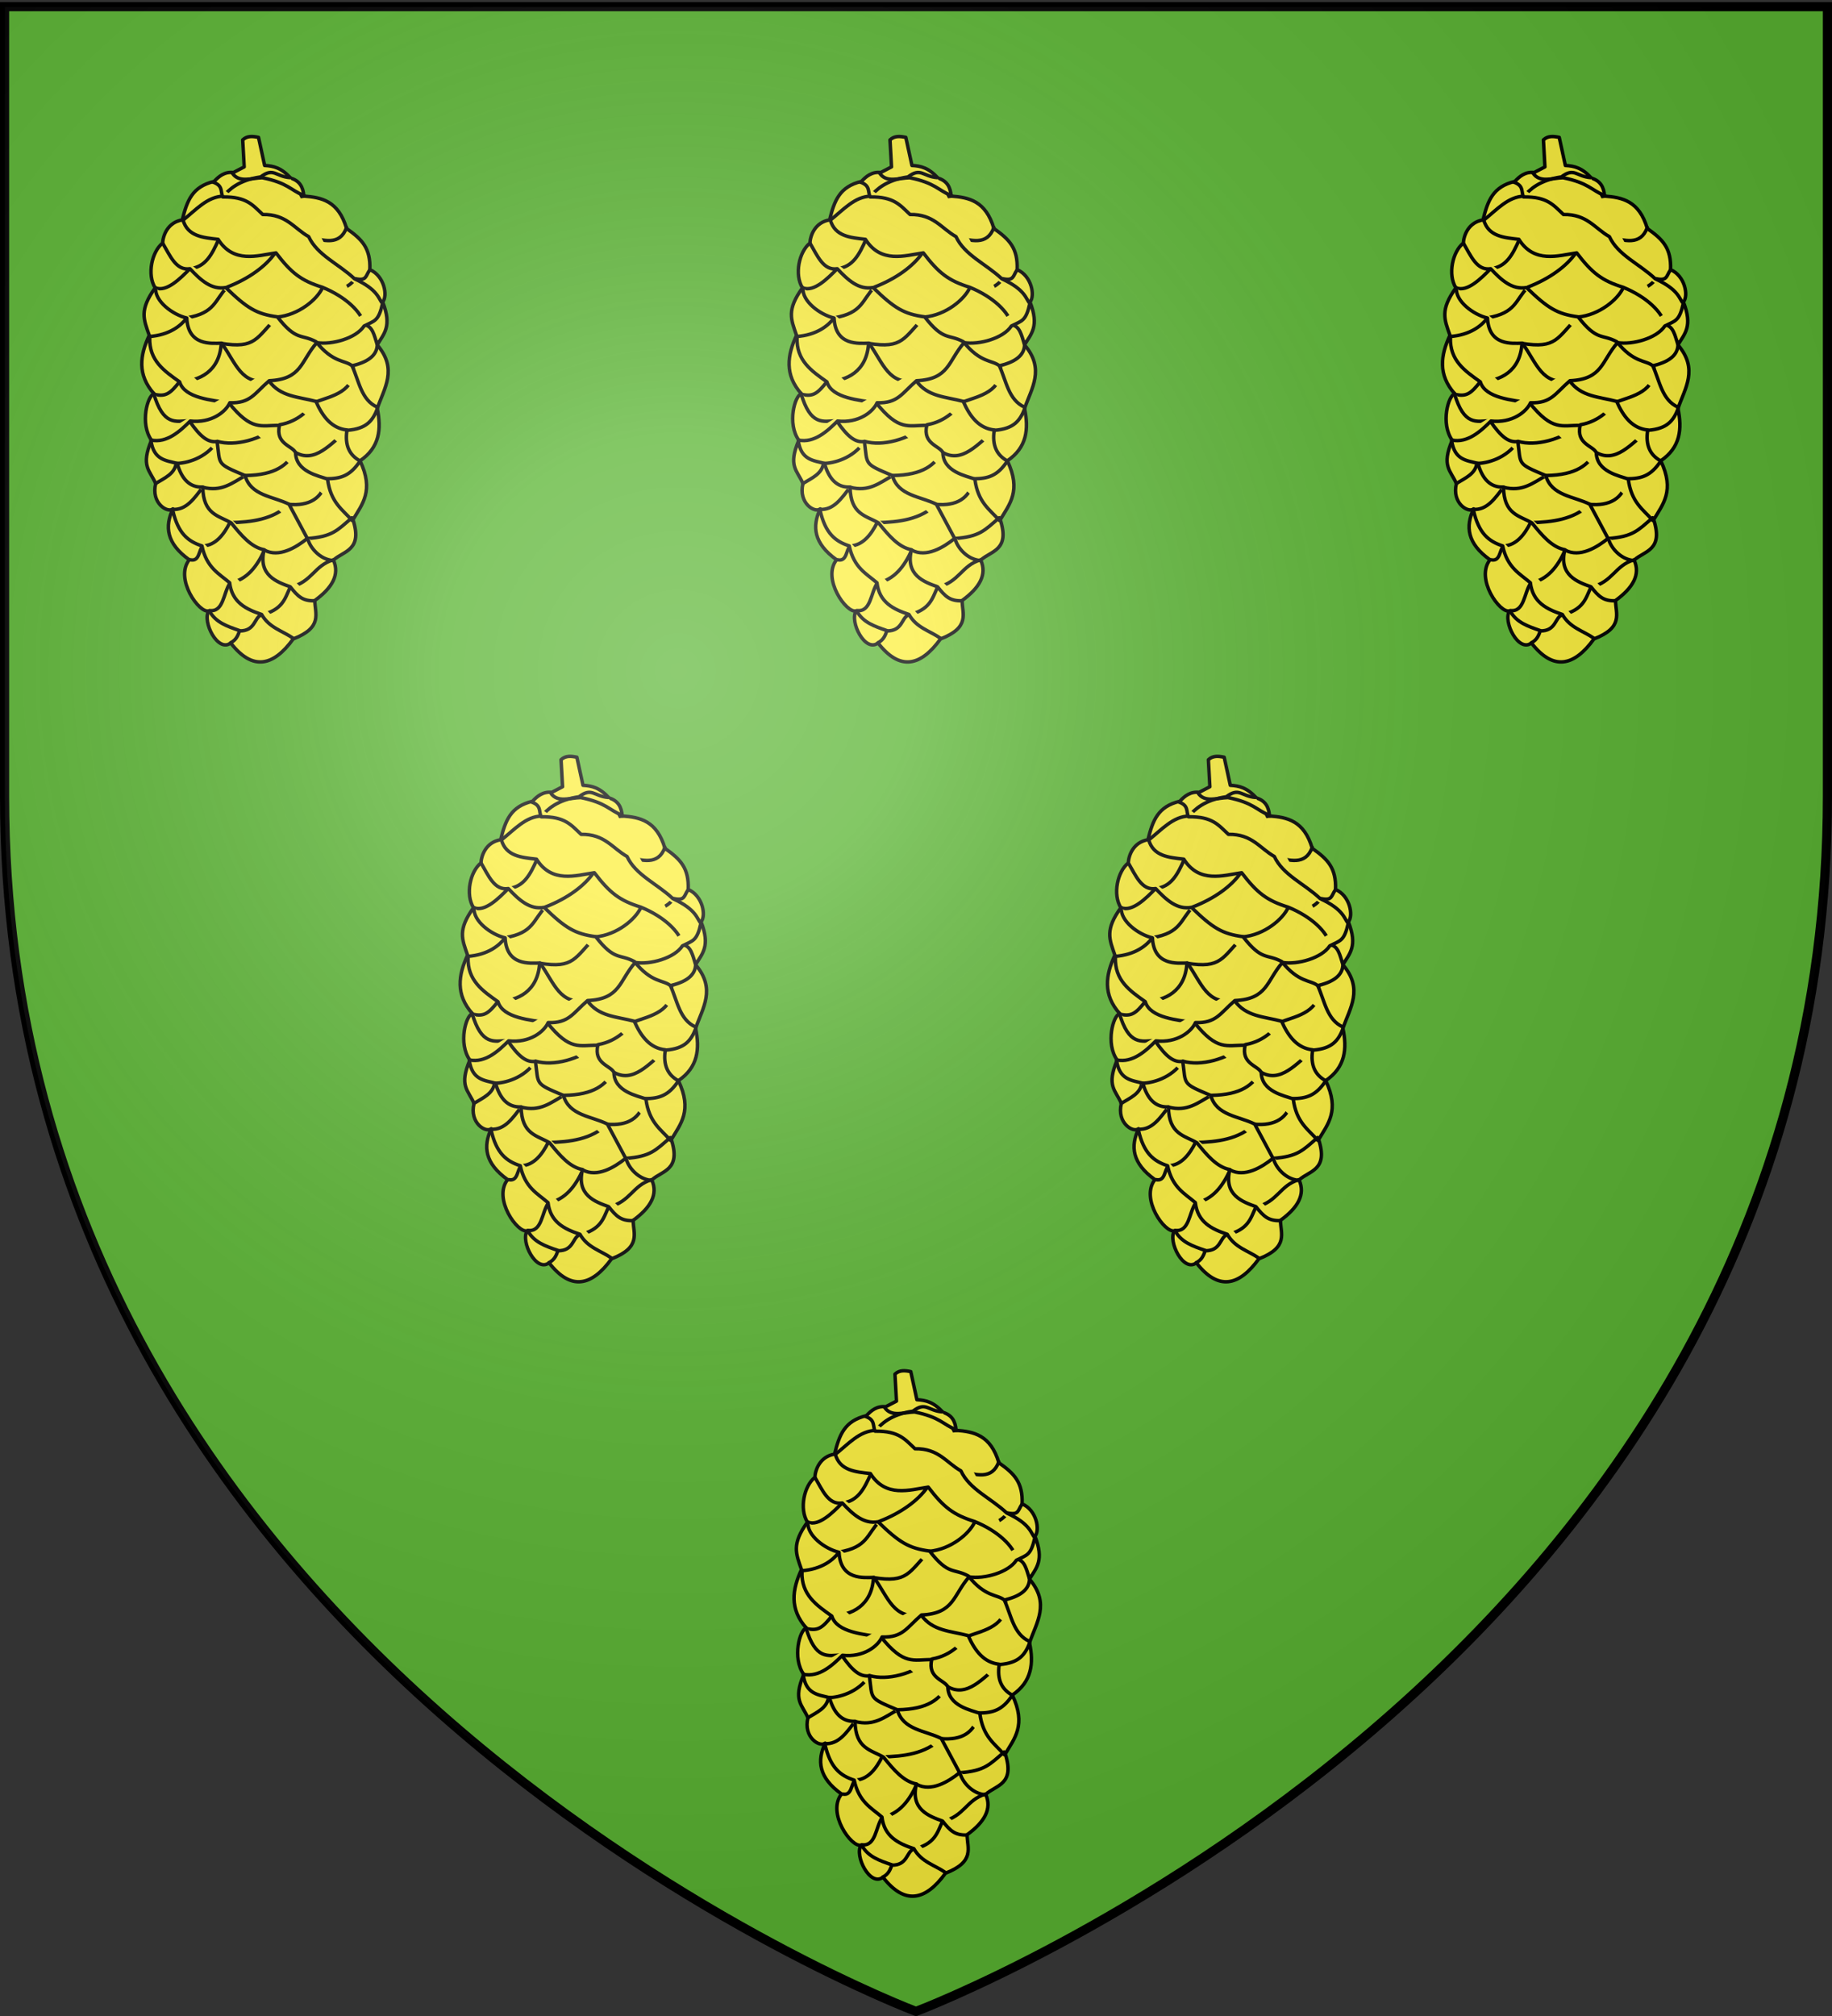
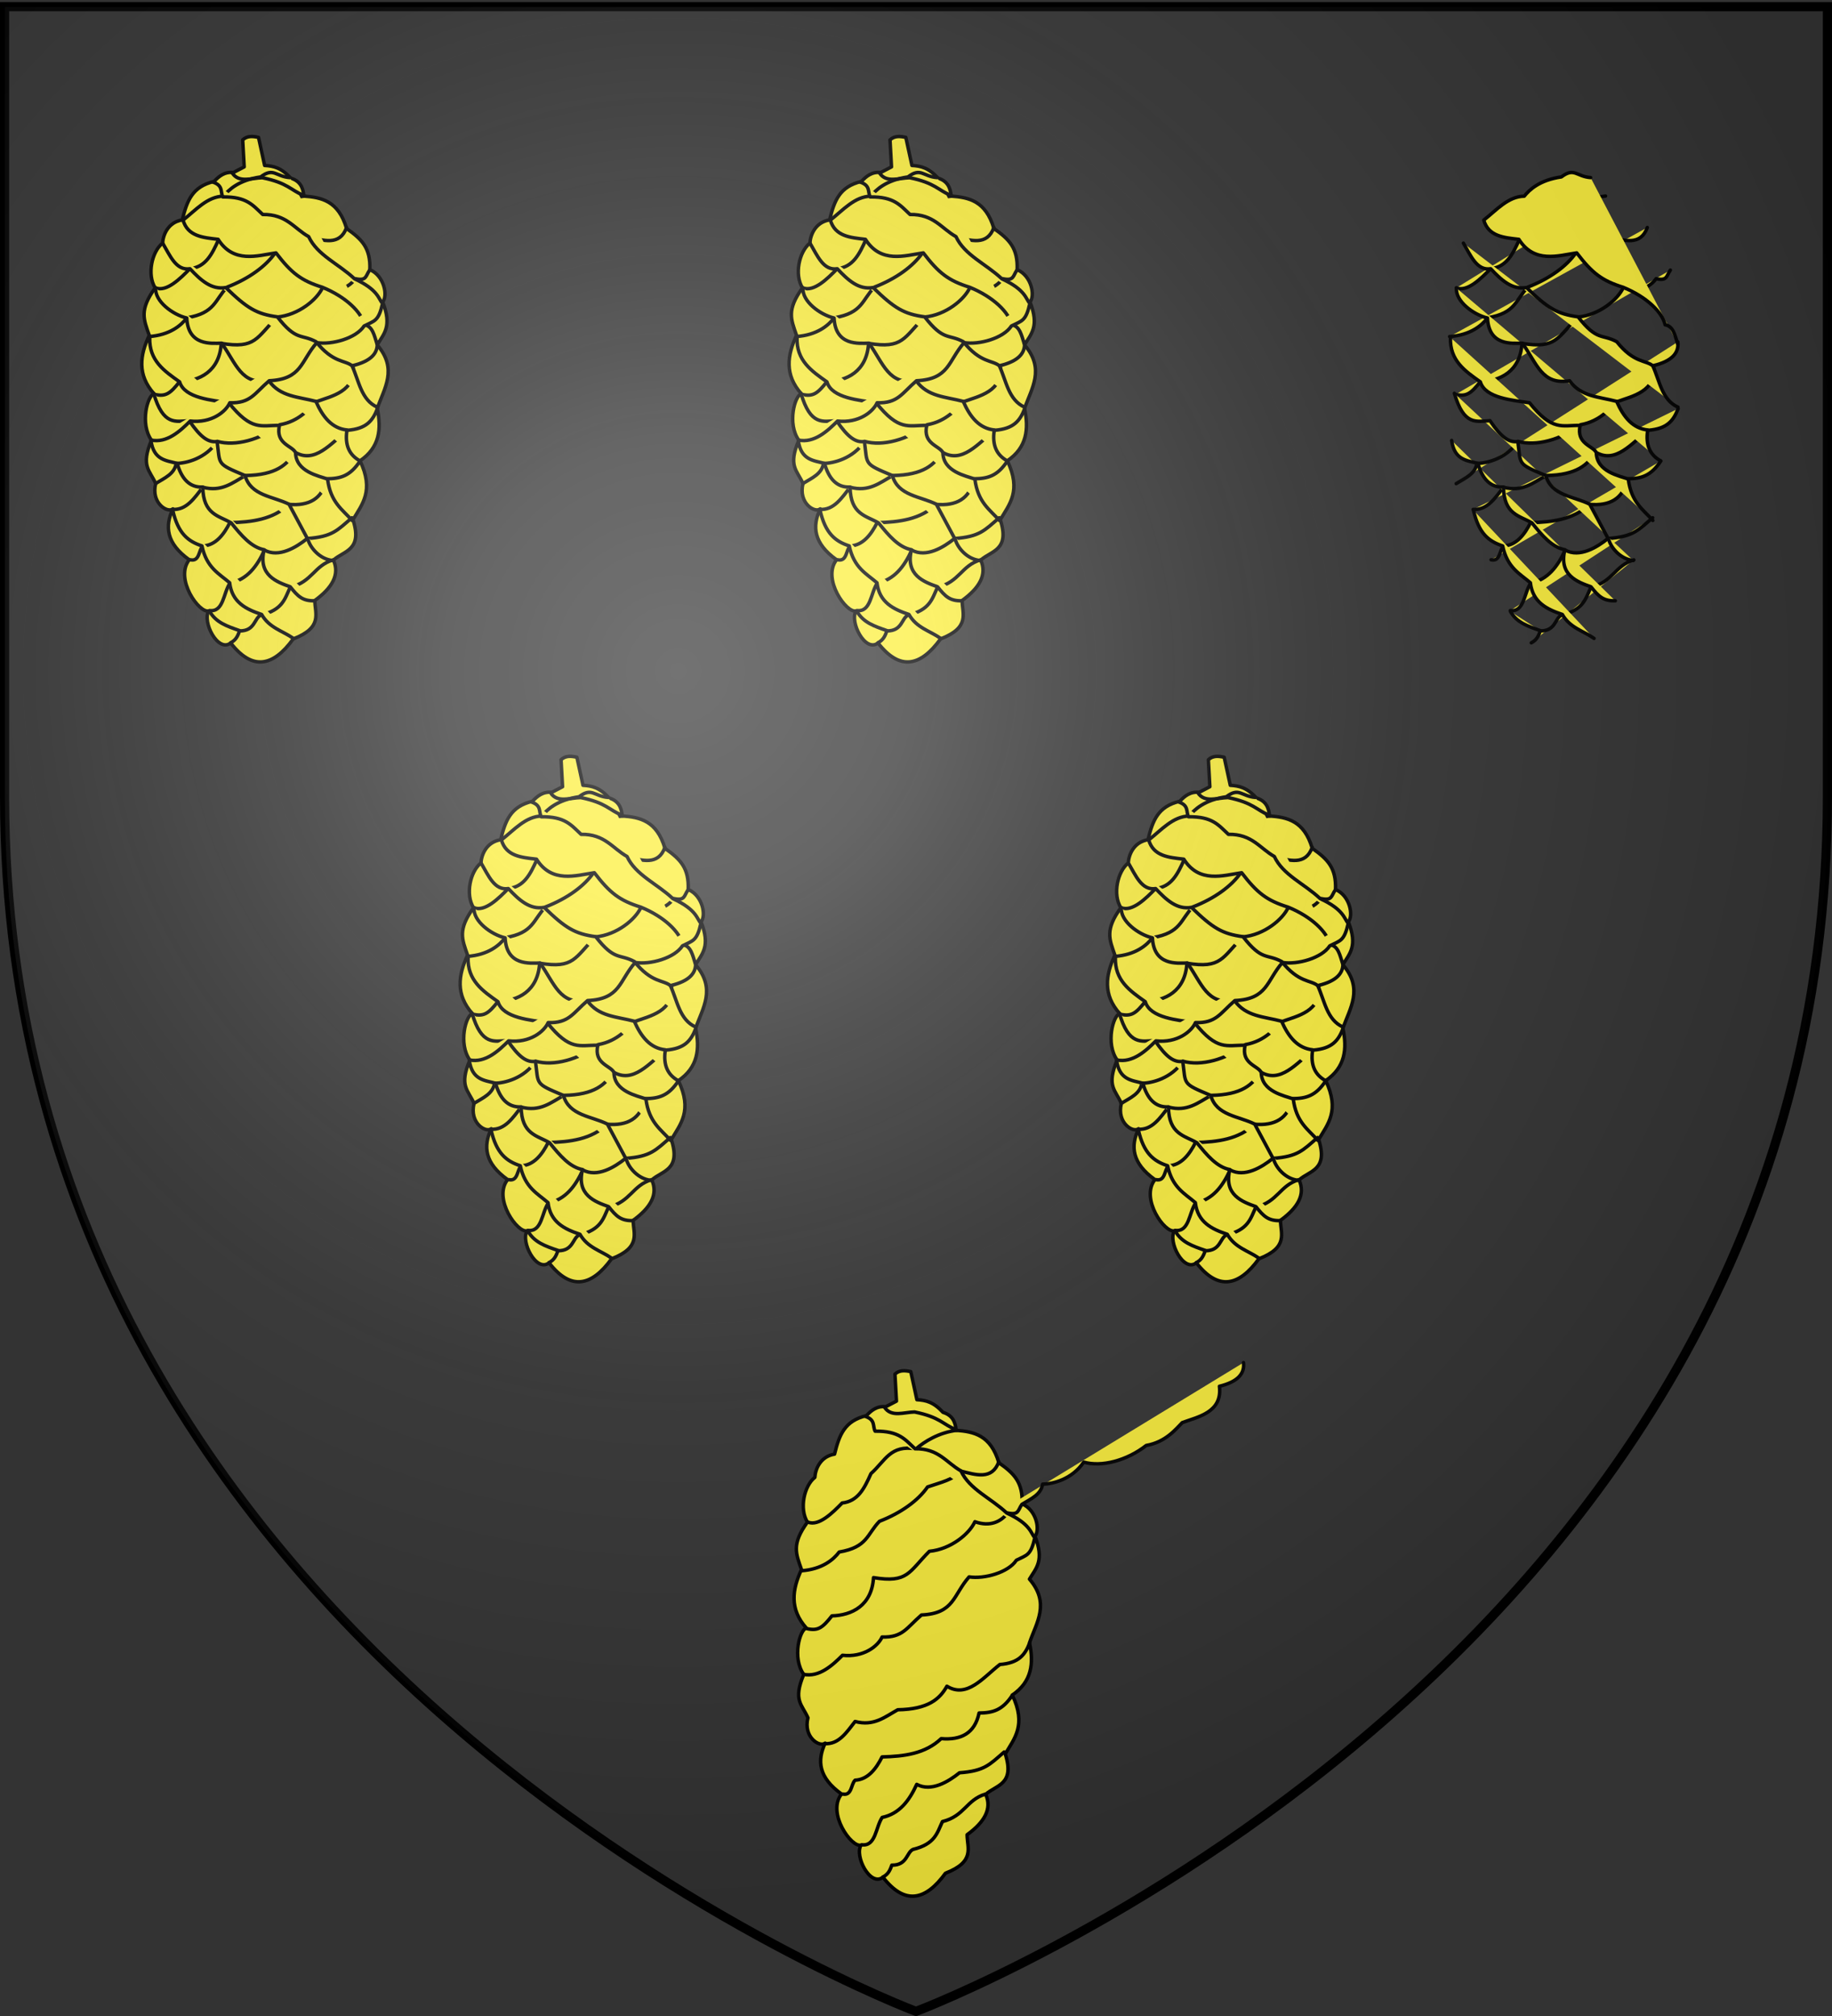
<svg xmlns="http://www.w3.org/2000/svg" xmlns:xlink="http://www.w3.org/1999/xlink" width="600" height="660" version="1.0">
  <rect width="100%" height="100%" fill="#333333" stroke="none" />
  <defs>
    <radialGradient xlink:href="#a" id="b" cx="221.445" cy="226.331" r="300" fx="221.445" fy="226.331" gradientTransform="matrix(1.353 0 0 1.349 -77.63 -85.747)" gradientUnits="userSpaceOnUse" />
    <linearGradient id="a">
      <stop offset="0" style="stop-color:#fff;stop-opacity:.314" />
      <stop offset=".19" style="stop-color:#fff;stop-opacity:.251" />
      <stop offset=".6" style="stop-color:#6b6b6b;stop-opacity:.125" />
      <stop offset="1" style="stop-color:#000;stop-opacity:.125" />
    </linearGradient>
  </defs>
  <g style="display:inline;fill:#5ab532">
-     <path d="M300 658.5s298.5-112.32 298.5-397.772V2.176H1.5v258.552C1.5 546.18 300 658.5 300 658.5" style="fill:#5ab532;fill-opacity:1;fill-rule:evenodd;stroke:none;stroke-width:3;stroke-linecap:butt;stroke-linejoin:miter;stroke-miterlimit:4;stroke-dasharray:none;stroke-opacity:1" />
-   </g>
+     </g>
  <g style="fill:#fcef3c">
    <path d="m293.34 65.514 5.298 24.32c7.922.462 14.36 1.989 22.638 10.976 7.559 2.259 10.808 7.664 11.294 15.545 15.348 1.134 30.028 4.107 37.08 28.09 13.401 9.427 20.874 17.027 20.137 35.621 12.445 5.268 15.758 22.513 11.144 28.018 8.233 21.081 1.128 27.393-4.78 37.141 18.091 21.062 5.997 37.635.052 55.122 3.77 17.693 2.083 33.76-14.907 45.268 12.388 25.964 1.795 37.653-6.109 51.013 8.57 26.665-7.959 26.863-16.96 34.999 5.684 12.525-1.08 24.073-16.1 34.97.033 11.432 7.294 23.231-18.736 33.333-17.32 23.854-35.28 27.764-54.15 3.467-11.144 8.651-24.922-18.635-18.984-27.812-8.187 2.588-29.885-27.867-16.928-44.242-19.98-14.286-21.24-28.92-14.18-44.077-4.545 3.853-19.152-4.902-14.92-21.931-5.093-11.634-13.17-15.007-3.626-37.547-10.242-14.281-3.424-38.975 2.258-40.163-14.744-16.464-12.276-33.483-4.216-50.681-4.901-14.018-8.66-21.917 5.137-41.077-7.188-11.553-2.903-31.36 6.456-38.785.376-6.727 4.45-18.012 17.055-20.11 4.104-16.665 8.623-28.79 27.604-33.327 4.099-4.39 9.064-8.573 16.723-7.721l9.31-4.855-1.302-23.39c3.967-3.742 8.792-3.19 13.711-2.165" style="fill:#fcef3c;fill-rule:evenodd;stroke:#000;stroke-width:3;stroke-linecap:round;stroke-linejoin:round;stroke-miterlimit:4;stroke-opacity:1;stroke-dasharray:none" transform="matrix(.378 0 0 .378 -26.215 20.213)" />
    <path d="M203.49 288.132c9.509 2.135 13.447-.827 21.509-11.082 16.973-.442 34.581-8.678 36.059-33.137 29.936 4.938 30.506-4.887 48.41-22.797 18.718-1.772 34.666-15.18 39.432-25.617 13.163 4.736 22.78-.103 28.393-7.59 9.813 2.133 8.757-2.383 12.317-7.443M204.052 365.382c8.28-5.059 16.414-8.38 17.962-17.478 8.669-.173 25.418-4.047 35.634-19.109 15.378 4.445 37.42-1.303 54.115-14.413 17.072-2.997 25.741-14.299 31.253-19.813 13.645-5.044 34.922-8.843 32.178-31.443 15.05-3.664 22.106-10.453 20.873-20.482M218.749 387.71c12.25.838 19.003-9.863 26.337-19.19 16.137 4.302 25.506-3.738 36.95-10.152 26.358-.4 36.496-9.352 42.598-20.403 17.464 10.768 31.485-7.584 45.874-18.808 16.199-1.268 21.717-8.08 25.846-18.71M234.282 431.356c8.164 1.779 7.129-8.554 10.827-11.986 11.04-.496 18.246-9.91 23.36-20.166 19.044-.464 37.361-2.693 51.186-15.82 17.27 1.445 29.18-4.615 32.858-22.2 11.927-.1 20.264-2.4 28.79-15.354M250.957 475.327c12.2 1.468 11.84-15.203 17.607-23.716 14.874-3.13 23.477-14.47 29.922-28.634 12.484 6.767 27.466-2.298 37.05-10.038 21.835-1.556 26.084-7.12 38.736-18.004M269.133 503.251c5.097-2.506 6.524-6.9 7.79-10.31 13.472.2 12.651-11.098 18.382-13.628 19.052-4.68 20.78-14.07 25.436-24.094 19.289-4.807 20.665-18.782 37.228-23.784M198.366 238.023c18.18-1.298 27.962-9.647 32.954-16.27 24.629-4.165 23.943-15.37 34.883-26.605 18.768-7.271 33.553-17.99 41.676-29.765 11.773-4.064 22.689-6.253 28.408-13.835 13.518 3.41 27.529 8.062 33.334-7.964M204.212 195.853c9.452 3.837 21.48-8.17 29.668-16.572 13.498-1.488 19.037-12.087 24.963-25.454 12.63-11.288 16.713-25.135 39.03-21.4 6.778-6.046 19.994-14.363 35.557-16.1" style="fill:#fcef3c;stroke:#000;stroke-width:3;stroke-linecap:round;stroke-linejoin:round;stroke-miterlimit:4;stroke-opacity:1;stroke-dasharray:none" transform="matrix(.378 0 0 .378 -26.215 20.213)" />
    <path d="M320.515 100.341c-12.412-.928-14.08-9.107-25.314-.585-19.158 2.774-27.85 11.304-32.179 16.685-14.017.231-24.009 12.023-35.077 20.725 4.086 14.094 17.224 15.144 30.414 16.638 13.33 21.132 33.953 14.139 50.116 11.742 13.469 17.58 21.74 24.023 40.245 29.795 20.457 8.4 33.863 21.528 36.377 32.51 7.097 1.16 8.517 9.221 10.876 16.487M210.296 157.085c6.43 10.892 11.589 24.089 23.659 22.193 9.392 10.04 18.612 18.416 31.028 16.293 18.443 17.96 26.725 22.95 44.667 25.359 16.565 21.347 20.56 14.55 33.527 21.548 14.721 18.535 25.068 15.798 31.178 20.827 6.013 13.059 7.925 29.7 21.86 35.838M204.227 195.966c-.863 11.388 14.598 23.076 26.935 25.99 1.237 24.347 21.343 21.935 30.242 21.788 12.698 17.819 16.968 36.517 40.893 32.54 9.935 13.975 25.481 13.8 40.772 17.872 6.013 13.733 14.016 23.424 26.928 24.77-2.104 13.435 2.202 21.778 11.193 26.736M199.077 238.803c-.73 20.05 12.746 29.127 25.904 38.449 4.204 14.268 28.59 15.937 42.607 18.117 19.997 24.91 27.86 19.357 43.873 19.598-3.624 16.238 11.228 17.536 13.978 23.56.289 16.583 19.976 20.124 27.715 22.907 2.614 20.394 12.908 26.284 21.253 35.857M202.474 287.16c8.267 28.341 19.075 24.296 30.841 23.722 10.063 14.834 16.837 19.132 24.15 18.018 2.74 20.465-.932 18.949 24.226 29.493 4.872 17.54 24.228 17.906 38.058 24.824l16.524 30.833c2.01 6.85 10.07 16.812 21.283 17.89M200.123 327.993c2.374 17.081 13.129 17.32 22.744 19.849 3.833 13.493 10.765 21.046 22.184 20.516.267 24.006 14.127 24.766 24.671 31.087 8.774 10.89 17.407 21.103 28.515 23.195-5.523 22.11 11.064 27.968 22.598 32.103 6.667 8.453 10.788 12.406 21.097 12.11M219.008 388.39c4.583 20.186 13.248 27 25.31 30.94 4.01 18.978 14.901 24.065 24.028 31.927 1.964 16.889 14.099 22.93 27.68 27.428 6.617 11.706 18.135 14.156 27.466 20.737M251.042 476.107c5.416 9.537 14.86 12.75 25.693 16.509" style="fill:#fcef3c;stroke:#000;stroke-width:3;stroke-linecap:round;stroke-linejoin:round;stroke-miterlimit:4;stroke-opacity:1;stroke-dasharray:none" transform="matrix(.378 0 0 .378 -26.215 20.213)" />
    <path d="M254.053 104.316c8.936 3.11 6.043 8.431 8.402 12.771 20.66-.246 25.83 7.1 34.547 15.227 20.517-.384 27.2 12.147 39.796 19.16 7.422 16.086 25.884 23.48 39.721 36.52 20.712 9.55 20.834 17.643 24.05 21.042M200.3 327.683c13.7 2.815 25.196-7.843 33.872-16.5 18.317 2.005 30.727-7.892 34.296-15.833 17.98.596 21.26-8.007 34.134-19.076 28.516-1.32 27.272-17.07 41.265-32.998 13.025 2.055 33.998-3.722 40.95-14.413 9.2-4.703 12.58-3.887 16.104-20.008M331.833 115.462c-10.399-4.058-13.042-10.51-35.198-15.006-9.255.191-20.187 4.806-26.014-4.035" style="fill:#fcef3c;stroke:#000;stroke-width:3;stroke-linecap:round;stroke-linejoin:round;stroke-miterlimit:4;stroke-opacity:1;stroke-dasharray:none" transform="matrix(.378 0 0 .378 -26.215 20.213)" />
  </g>
  <path d="M300 658.5S1.5 546.18 1.5 260.728V2.176h597v258.552C598.5 546.18 300 658.5 300 658.5z" style="opacity:1;fill:none;fill-opacity:1;fill-rule:evenodd;stroke:#000;stroke-width:3;stroke-linecap:butt;stroke-linejoin:miter;stroke-miterlimit:4;stroke-dasharray:none;stroke-opacity:1" />
  <g style="fill:#fcef3c">
    <path d="m293.34 65.514 5.298 24.32c7.922.462 14.36 1.989 22.638 10.976 7.559 2.259 10.808 7.664 11.294 15.545 15.348 1.134 30.028 4.107 37.08 28.09 13.401 9.427 20.874 17.027 20.137 35.621 12.445 5.268 15.758 22.513 11.144 28.018 8.233 21.081 1.128 27.393-4.78 37.141 18.091 21.062 5.997 37.635.052 55.122 3.77 17.693 2.083 33.76-14.907 45.268 12.388 25.964 1.795 37.653-6.109 51.013 8.57 26.665-7.959 26.863-16.96 34.999 5.684 12.525-1.08 24.073-16.1 34.97.033 11.432 7.294 23.231-18.736 33.333-17.32 23.854-35.28 27.764-54.15 3.467-11.144 8.651-24.922-18.635-18.984-27.812-8.187 2.588-29.885-27.867-16.928-44.242-19.98-14.286-21.24-28.92-14.18-44.077-4.545 3.853-19.152-4.902-14.92-21.931-5.093-11.634-13.17-15.007-3.626-37.547-10.242-14.281-3.424-38.975 2.258-40.163-14.744-16.464-12.276-33.483-4.216-50.681-4.901-14.018-8.66-21.917 5.137-41.077-7.188-11.553-2.903-31.36 6.456-38.785.376-6.727 4.45-18.012 17.055-20.11 4.104-16.665 8.623-28.79 27.604-33.327 4.099-4.39 9.064-8.573 16.723-7.721l9.31-4.855-1.302-23.39c3.967-3.742 8.792-3.19 13.711-2.165" style="fill:#fcef3c;fill-rule:evenodd;stroke:#000;stroke-width:3;stroke-linecap:round;stroke-linejoin:round;stroke-miterlimit:4;stroke-opacity:1;stroke-dasharray:none" transform="matrix(.378 0 0 .378 185.785 20.213)" />
    <path d="M203.49 288.132c9.509 2.135 13.447-.827 21.509-11.082 16.973-.442 34.581-8.678 36.059-33.137 29.936 4.938 30.506-4.887 48.41-22.797 18.718-1.772 34.666-15.18 39.432-25.617 13.163 4.736 22.78-.103 28.393-7.59 9.813 2.133 8.757-2.383 12.317-7.443M204.052 365.382c8.28-5.059 16.414-8.38 17.962-17.478 8.669-.173 25.418-4.047 35.634-19.109 15.378 4.445 37.42-1.303 54.115-14.413 17.072-2.997 25.741-14.299 31.253-19.813 13.645-5.044 34.922-8.843 32.178-31.443 15.05-3.664 22.106-10.453 20.873-20.482M218.749 387.71c12.25.838 19.003-9.863 26.337-19.19 16.137 4.302 25.506-3.738 36.95-10.152 26.358-.4 36.496-9.352 42.598-20.403 17.464 10.768 31.485-7.584 45.874-18.808 16.199-1.268 21.717-8.08 25.846-18.71M234.282 431.356c8.164 1.779 7.129-8.554 10.827-11.986 11.04-.496 18.246-9.91 23.36-20.166 19.044-.464 37.361-2.693 51.186-15.82 17.27 1.445 29.18-4.615 32.858-22.2 11.927-.1 20.264-2.4 28.79-15.354M250.957 475.327c12.2 1.468 11.84-15.203 17.607-23.716 14.874-3.13 23.477-14.47 29.922-28.634 12.484 6.767 27.466-2.298 37.05-10.038 21.835-1.556 26.084-7.12 38.736-18.004M269.133 503.251c5.097-2.506 6.524-6.9 7.79-10.31 13.472.2 12.651-11.098 18.382-13.628 19.052-4.68 20.78-14.07 25.436-24.094 19.289-4.807 20.665-18.782 37.228-23.784M198.366 238.023c18.18-1.298 27.962-9.647 32.954-16.27 24.629-4.165 23.943-15.37 34.883-26.605 18.768-7.271 33.553-17.99 41.676-29.765 11.773-4.064 22.689-6.253 28.408-13.835 13.518 3.41 27.529 8.062 33.334-7.964M204.212 195.853c9.452 3.837 21.48-8.17 29.668-16.572 13.498-1.488 19.037-12.087 24.963-25.454 12.63-11.288 16.713-25.135 39.03-21.4 6.778-6.046 19.994-14.363 35.557-16.1" style="fill:#fcef3c;stroke:#000;stroke-width:3;stroke-linecap:round;stroke-linejoin:round;stroke-miterlimit:4;stroke-opacity:1;stroke-dasharray:none" transform="matrix(.378 0 0 .378 185.785 20.213)" />
    <path d="M320.515 100.341c-12.412-.928-14.08-9.107-25.314-.585-19.158 2.774-27.85 11.304-32.179 16.685-14.017.231-24.009 12.023-35.077 20.725 4.086 14.094 17.224 15.144 30.414 16.638 13.33 21.132 33.953 14.139 50.116 11.742 13.469 17.58 21.74 24.023 40.245 29.795 20.457 8.4 33.863 21.528 36.377 32.51 7.097 1.16 8.517 9.221 10.876 16.487M210.296 157.085c6.43 10.892 11.589 24.089 23.659 22.193 9.392 10.04 18.612 18.416 31.028 16.293 18.443 17.96 26.725 22.95 44.667 25.359 16.565 21.347 20.56 14.55 33.527 21.548 14.721 18.535 25.068 15.798 31.178 20.827 6.013 13.059 7.925 29.7 21.86 35.838M204.227 195.966c-.863 11.388 14.598 23.076 26.935 25.99 1.237 24.347 21.343 21.935 30.242 21.788 12.698 17.819 16.968 36.517 40.893 32.54 9.935 13.975 25.481 13.8 40.772 17.872 6.013 13.733 14.016 23.424 26.928 24.77-2.104 13.435 2.202 21.778 11.193 26.736M199.077 238.803c-.73 20.05 12.746 29.127 25.904 38.449 4.204 14.268 28.59 15.937 42.607 18.117 19.997 24.91 27.86 19.357 43.873 19.598-3.624 16.238 11.228 17.536 13.978 23.56.289 16.583 19.976 20.124 27.715 22.907 2.614 20.394 12.908 26.284 21.253 35.857M202.474 287.16c8.267 28.341 19.075 24.296 30.841 23.722 10.063 14.834 16.837 19.132 24.15 18.018 2.74 20.465-.932 18.949 24.226 29.493 4.872 17.54 24.228 17.906 38.058 24.824l16.524 30.833c2.01 6.85 10.07 16.812 21.283 17.89M200.123 327.993c2.374 17.081 13.129 17.32 22.744 19.849 3.833 13.493 10.765 21.046 22.184 20.516.267 24.006 14.127 24.766 24.671 31.087 8.774 10.89 17.407 21.103 28.515 23.195-5.523 22.11 11.064 27.968 22.598 32.103 6.667 8.453 10.788 12.406 21.097 12.11M219.008 388.39c4.583 20.186 13.248 27 25.31 30.94 4.01 18.978 14.901 24.065 24.028 31.927 1.964 16.889 14.099 22.93 27.68 27.428 6.617 11.706 18.135 14.156 27.466 20.737M251.042 476.107c5.416 9.537 14.86 12.75 25.693 16.509" style="fill:#fcef3c;stroke:#000;stroke-width:3;stroke-linecap:round;stroke-linejoin:round;stroke-miterlimit:4;stroke-opacity:1;stroke-dasharray:none" transform="matrix(.378 0 0 .378 185.785 20.213)" />
    <path d="M254.053 104.316c8.936 3.11 6.043 8.431 8.402 12.771 20.66-.246 25.83 7.1 34.547 15.227 20.517-.384 27.2 12.147 39.796 19.16 7.422 16.086 25.884 23.48 39.721 36.52 20.712 9.55 20.834 17.643 24.05 21.042M200.3 327.683c13.7 2.815 25.196-7.843 33.872-16.5 18.317 2.005 30.727-7.892 34.296-15.833 17.98.596 21.26-8.007 34.134-19.076 28.516-1.32 27.272-17.07 41.265-32.998 13.025 2.055 33.998-3.722 40.95-14.413 9.2-4.703 12.58-3.887 16.104-20.008M331.833 115.462c-10.399-4.058-13.042-10.51-35.198-15.006-9.255.191-20.187 4.806-26.014-4.035" style="fill:#fcef3c;stroke:#000;stroke-width:3;stroke-linecap:round;stroke-linejoin:round;stroke-miterlimit:4;stroke-opacity:1;stroke-dasharray:none" transform="matrix(.378 0 0 .378 185.785 20.213)" />
  </g>
  <g style="fill:#fcef3c">
-     <path d="m293.34 65.514 5.298 24.32c7.922.462 14.36 1.989 22.638 10.976 7.559 2.259 10.808 7.664 11.294 15.545 15.348 1.134 30.028 4.107 37.08 28.09 13.401 9.427 20.874 17.027 20.137 35.621 12.445 5.268 15.758 22.513 11.144 28.018 8.233 21.081 1.128 27.393-4.78 37.141 18.091 21.062 5.997 37.635.052 55.122 3.77 17.693 2.083 33.76-14.907 45.268 12.388 25.964 1.795 37.653-6.109 51.013 8.57 26.665-7.959 26.863-16.96 34.999 5.684 12.525-1.08 24.073-16.1 34.97.033 11.432 7.294 23.231-18.736 33.333-17.32 23.854-35.28 27.764-54.15 3.467-11.144 8.651-24.922-18.635-18.984-27.812-8.187 2.588-29.885-27.867-16.928-44.242-19.98-14.286-21.24-28.92-14.18-44.077-4.545 3.853-19.152-4.902-14.92-21.931-5.093-11.634-13.17-15.007-3.626-37.547-10.242-14.281-3.424-38.975 2.258-40.163-14.744-16.464-12.276-33.483-4.216-50.681-4.901-14.018-8.66-21.917 5.137-41.077-7.188-11.553-2.903-31.36 6.456-38.785.376-6.727 4.45-18.012 17.055-20.11 4.104-16.665 8.623-28.79 27.604-33.327 4.099-4.39 9.064-8.573 16.723-7.721l9.31-4.855-1.302-23.39c3.967-3.742 8.792-3.19 13.711-2.165" style="fill:#fcef3c;fill-rule:evenodd;stroke:#000;stroke-width:3;stroke-linecap:round;stroke-linejoin:round;stroke-miterlimit:4;stroke-opacity:1;stroke-dasharray:none" transform="matrix(.378 0 0 .378 399.785 20.213)" />
    <path d="M203.49 288.132c9.509 2.135 13.447-.827 21.509-11.082 16.973-.442 34.581-8.678 36.059-33.137 29.936 4.938 30.506-4.887 48.41-22.797 18.718-1.772 34.666-15.18 39.432-25.617 13.163 4.736 22.78-.103 28.393-7.59 9.813 2.133 8.757-2.383 12.317-7.443M204.052 365.382c8.28-5.059 16.414-8.38 17.962-17.478 8.669-.173 25.418-4.047 35.634-19.109 15.378 4.445 37.42-1.303 54.115-14.413 17.072-2.997 25.741-14.299 31.253-19.813 13.645-5.044 34.922-8.843 32.178-31.443 15.05-3.664 22.106-10.453 20.873-20.482M218.749 387.71c12.25.838 19.003-9.863 26.337-19.19 16.137 4.302 25.506-3.738 36.95-10.152 26.358-.4 36.496-9.352 42.598-20.403 17.464 10.768 31.485-7.584 45.874-18.808 16.199-1.268 21.717-8.08 25.846-18.71M234.282 431.356c8.164 1.779 7.129-8.554 10.827-11.986 11.04-.496 18.246-9.91 23.36-20.166 19.044-.464 37.361-2.693 51.186-15.82 17.27 1.445 29.18-4.615 32.858-22.2 11.927-.1 20.264-2.4 28.79-15.354M250.957 475.327c12.2 1.468 11.84-15.203 17.607-23.716 14.874-3.13 23.477-14.47 29.922-28.634 12.484 6.767 27.466-2.298 37.05-10.038 21.835-1.556 26.084-7.12 38.736-18.004M269.133 503.251c5.097-2.506 6.524-6.9 7.79-10.31 13.472.2 12.651-11.098 18.382-13.628 19.052-4.68 20.78-14.07 25.436-24.094 19.289-4.807 20.665-18.782 37.228-23.784M198.366 238.023c18.18-1.298 27.962-9.647 32.954-16.27 24.629-4.165 23.943-15.37 34.883-26.605 18.768-7.271 33.553-17.99 41.676-29.765 11.773-4.064 22.689-6.253 28.408-13.835 13.518 3.41 27.529 8.062 33.334-7.964M204.212 195.853c9.452 3.837 21.48-8.17 29.668-16.572 13.498-1.488 19.037-12.087 24.963-25.454 12.63-11.288 16.713-25.135 39.03-21.4 6.778-6.046 19.994-14.363 35.557-16.1" style="fill:#fcef3c;stroke:#000;stroke-width:3;stroke-linecap:round;stroke-linejoin:round;stroke-miterlimit:4;stroke-opacity:1;stroke-dasharray:none" transform="matrix(.378 0 0 .378 399.785 20.213)" />
    <path d="M320.515 100.341c-12.412-.928-14.08-9.107-25.314-.585-19.158 2.774-27.85 11.304-32.179 16.685-14.017.231-24.009 12.023-35.077 20.725 4.086 14.094 17.224 15.144 30.414 16.638 13.33 21.132 33.953 14.139 50.116 11.742 13.469 17.58 21.74 24.023 40.245 29.795 20.457 8.4 33.863 21.528 36.377 32.51 7.097 1.16 8.517 9.221 10.876 16.487M210.296 157.085c6.43 10.892 11.589 24.089 23.659 22.193 9.392 10.04 18.612 18.416 31.028 16.293 18.443 17.96 26.725 22.95 44.667 25.359 16.565 21.347 20.56 14.55 33.527 21.548 14.721 18.535 25.068 15.798 31.178 20.827 6.013 13.059 7.925 29.7 21.86 35.838M204.227 195.966c-.863 11.388 14.598 23.076 26.935 25.99 1.237 24.347 21.343 21.935 30.242 21.788 12.698 17.819 16.968 36.517 40.893 32.54 9.935 13.975 25.481 13.8 40.772 17.872 6.013 13.733 14.016 23.424 26.928 24.77-2.104 13.435 2.202 21.778 11.193 26.736M199.077 238.803c-.73 20.05 12.746 29.127 25.904 38.449 4.204 14.268 28.59 15.937 42.607 18.117 19.997 24.91 27.86 19.357 43.873 19.598-3.624 16.238 11.228 17.536 13.978 23.56.289 16.583 19.976 20.124 27.715 22.907 2.614 20.394 12.908 26.284 21.253 35.857M202.474 287.16c8.267 28.341 19.075 24.296 30.841 23.722 10.063 14.834 16.837 19.132 24.15 18.018 2.74 20.465-.932 18.949 24.226 29.493 4.872 17.54 24.228 17.906 38.058 24.824l16.524 30.833c2.01 6.85 10.07 16.812 21.283 17.89M200.123 327.993c2.374 17.081 13.129 17.32 22.744 19.849 3.833 13.493 10.765 21.046 22.184 20.516.267 24.006 14.127 24.766 24.671 31.087 8.774 10.89 17.407 21.103 28.515 23.195-5.523 22.11 11.064 27.968 22.598 32.103 6.667 8.453 10.788 12.406 21.097 12.11M219.008 388.39c4.583 20.186 13.248 27 25.31 30.94 4.01 18.978 14.901 24.065 24.028 31.927 1.964 16.889 14.099 22.93 27.68 27.428 6.617 11.706 18.135 14.156 27.466 20.737M251.042 476.107c5.416 9.537 14.86 12.75 25.693 16.509" style="fill:#fcef3c;stroke:#000;stroke-width:3;stroke-linecap:round;stroke-linejoin:round;stroke-miterlimit:4;stroke-opacity:1;stroke-dasharray:none" transform="matrix(.378 0 0 .378 399.785 20.213)" />
-     <path d="M254.053 104.316c8.936 3.11 6.043 8.431 8.402 12.771 20.66-.246 25.83 7.1 34.547 15.227 20.517-.384 27.2 12.147 39.796 19.16 7.422 16.086 25.884 23.48 39.721 36.52 20.712 9.55 20.834 17.643 24.05 21.042M200.3 327.683c13.7 2.815 25.196-7.843 33.872-16.5 18.317 2.005 30.727-7.892 34.296-15.833 17.98.596 21.26-8.007 34.134-19.076 28.516-1.32 27.272-17.07 41.265-32.998 13.025 2.055 33.998-3.722 40.95-14.413 9.2-4.703 12.58-3.887 16.104-20.008M331.833 115.462c-10.399-4.058-13.042-10.51-35.198-15.006-9.255.191-20.187 4.806-26.014-4.035" style="fill:#fcef3c;stroke:#000;stroke-width:3;stroke-linecap:round;stroke-linejoin:round;stroke-miterlimit:4;stroke-opacity:1;stroke-dasharray:none" transform="matrix(.378 0 0 .378 399.785 20.213)" />
  </g>
  <g style="fill:#fcef3c">
    <path d="m293.34 65.514 5.298 24.32c7.922.462 14.36 1.989 22.638 10.976 7.559 2.259 10.808 7.664 11.294 15.545 15.348 1.134 30.028 4.107 37.08 28.09 13.401 9.427 20.874 17.027 20.137 35.621 12.445 5.268 15.758 22.513 11.144 28.018 8.233 21.081 1.128 27.393-4.78 37.141 18.091 21.062 5.997 37.635.052 55.122 3.77 17.693 2.083 33.76-14.907 45.268 12.388 25.964 1.795 37.653-6.109 51.013 8.57 26.665-7.959 26.863-16.96 34.999 5.684 12.525-1.08 24.073-16.1 34.97.033 11.432 7.294 23.231-18.736 33.333-17.32 23.854-35.28 27.764-54.15 3.467-11.144 8.651-24.922-18.635-18.984-27.812-8.187 2.588-29.885-27.867-16.928-44.242-19.98-14.286-21.24-28.92-14.18-44.077-4.545 3.853-19.152-4.902-14.92-21.931-5.093-11.634-13.17-15.007-3.626-37.547-10.242-14.281-3.424-38.975 2.258-40.163-14.744-16.464-12.276-33.483-4.216-50.681-4.901-14.018-8.66-21.917 5.137-41.077-7.188-11.553-2.903-31.36 6.456-38.785.376-6.727 4.45-18.012 17.055-20.11 4.104-16.665 8.623-28.79 27.604-33.327 4.099-4.39 9.064-8.573 16.723-7.721l9.31-4.855-1.302-23.39c3.967-3.742 8.792-3.19 13.711-2.165" style="fill:#fcef3c;fill-rule:evenodd;stroke:#000;stroke-width:3;stroke-linecap:round;stroke-linejoin:round;stroke-miterlimit:4;stroke-opacity:1;stroke-dasharray:none" transform="matrix(.378 0 0 .378 290.051 223.137)" />
    <path d="M203.49 288.132c9.509 2.135 13.447-.827 21.509-11.082 16.973-.442 34.581-8.678 36.059-33.137 29.936 4.938 30.506-4.887 48.41-22.797 18.718-1.772 34.666-15.18 39.432-25.617 13.163 4.736 22.78-.103 28.393-7.59 9.813 2.133 8.757-2.383 12.317-7.443M204.052 365.382c8.28-5.059 16.414-8.38 17.962-17.478 8.669-.173 25.418-4.047 35.634-19.109 15.378 4.445 37.42-1.303 54.115-14.413 17.072-2.997 25.741-14.299 31.253-19.813 13.645-5.044 34.922-8.843 32.178-31.443 15.05-3.664 22.106-10.453 20.873-20.482M218.749 387.71c12.25.838 19.003-9.863 26.337-19.19 16.137 4.302 25.506-3.738 36.95-10.152 26.358-.4 36.496-9.352 42.598-20.403 17.464 10.768 31.485-7.584 45.874-18.808 16.199-1.268 21.717-8.08 25.846-18.71M234.282 431.356c8.164 1.779 7.129-8.554 10.827-11.986 11.04-.496 18.246-9.91 23.36-20.166 19.044-.464 37.361-2.693 51.186-15.82 17.27 1.445 29.18-4.615 32.858-22.2 11.927-.1 20.264-2.4 28.79-15.354M250.957 475.327c12.2 1.468 11.84-15.203 17.607-23.716 14.874-3.13 23.477-14.47 29.922-28.634 12.484 6.767 27.466-2.298 37.05-10.038 21.835-1.556 26.084-7.12 38.736-18.004M269.133 503.251c5.097-2.506 6.524-6.9 7.79-10.31 13.472.2 12.651-11.098 18.382-13.628 19.052-4.68 20.78-14.07 25.436-24.094 19.289-4.807 20.665-18.782 37.228-23.784M198.366 238.023c18.18-1.298 27.962-9.647 32.954-16.27 24.629-4.165 23.943-15.37 34.883-26.605 18.768-7.271 33.553-17.99 41.676-29.765 11.773-4.064 22.689-6.253 28.408-13.835 13.518 3.41 27.529 8.062 33.334-7.964M204.212 195.853c9.452 3.837 21.48-8.17 29.668-16.572 13.498-1.488 19.037-12.087 24.963-25.454 12.63-11.288 16.713-25.135 39.03-21.4 6.778-6.046 19.994-14.363 35.557-16.1" style="fill:#fcef3c;stroke:#000;stroke-width:3;stroke-linecap:round;stroke-linejoin:round;stroke-miterlimit:4;stroke-opacity:1;stroke-dasharray:none" transform="matrix(.378 0 0 .378 290.051 223.137)" />
    <path d="M320.515 100.341c-12.412-.928-14.08-9.107-25.314-.585-19.158 2.774-27.85 11.304-32.179 16.685-14.017.231-24.009 12.023-35.077 20.725 4.086 14.094 17.224 15.144 30.414 16.638 13.33 21.132 33.953 14.139 50.116 11.742 13.469 17.58 21.74 24.023 40.245 29.795 20.457 8.4 33.863 21.528 36.377 32.51 7.097 1.16 8.517 9.221 10.876 16.487M210.296 157.085c6.43 10.892 11.589 24.089 23.659 22.193 9.392 10.04 18.612 18.416 31.028 16.293 18.443 17.96 26.725 22.95 44.667 25.359 16.565 21.347 20.56 14.55 33.527 21.548 14.721 18.535 25.068 15.798 31.178 20.827 6.013 13.059 7.925 29.7 21.86 35.838M204.227 195.966c-.863 11.388 14.598 23.076 26.935 25.99 1.237 24.347 21.343 21.935 30.242 21.788 12.698 17.819 16.968 36.517 40.893 32.54 9.935 13.975 25.481 13.8 40.772 17.872 6.013 13.733 14.016 23.424 26.928 24.77-2.104 13.435 2.202 21.778 11.193 26.736M199.077 238.803c-.73 20.05 12.746 29.127 25.904 38.449 4.204 14.268 28.59 15.937 42.607 18.117 19.997 24.91 27.86 19.357 43.873 19.598-3.624 16.238 11.228 17.536 13.978 23.56.289 16.583 19.976 20.124 27.715 22.907 2.614 20.394 12.908 26.284 21.253 35.857M202.474 287.16c8.267 28.341 19.075 24.296 30.841 23.722 10.063 14.834 16.837 19.132 24.15 18.018 2.74 20.465-.932 18.949 24.226 29.493 4.872 17.54 24.228 17.906 38.058 24.824l16.524 30.833c2.01 6.85 10.07 16.812 21.283 17.89M200.123 327.993c2.374 17.081 13.129 17.32 22.744 19.849 3.833 13.493 10.765 21.046 22.184 20.516.267 24.006 14.127 24.766 24.671 31.087 8.774 10.89 17.407 21.103 28.515 23.195-5.523 22.11 11.064 27.968 22.598 32.103 6.667 8.453 10.788 12.406 21.097 12.11M219.008 388.39c4.583 20.186 13.248 27 25.31 30.94 4.01 18.978 14.901 24.065 24.028 31.927 1.964 16.889 14.099 22.93 27.68 27.428 6.617 11.706 18.135 14.156 27.466 20.737M251.042 476.107c5.416 9.537 14.86 12.75 25.693 16.509" style="fill:#fcef3c;stroke:#000;stroke-width:3;stroke-linecap:round;stroke-linejoin:round;stroke-miterlimit:4;stroke-opacity:1;stroke-dasharray:none" transform="matrix(.378 0 0 .378 290.051 223.137)" />
    <path d="M254.053 104.316c8.936 3.11 6.043 8.431 8.402 12.771 20.66-.246 25.83 7.1 34.547 15.227 20.517-.384 27.2 12.147 39.796 19.16 7.422 16.086 25.884 23.48 39.721 36.52 20.712 9.55 20.834 17.643 24.05 21.042M200.3 327.683c13.7 2.815 25.196-7.843 33.872-16.5 18.317 2.005 30.727-7.892 34.296-15.833 17.98.596 21.26-8.007 34.134-19.076 28.516-1.32 27.272-17.07 41.265-32.998 13.025 2.055 33.998-3.722 40.95-14.413 9.2-4.703 12.58-3.887 16.104-20.008M331.833 115.462c-10.399-4.058-13.042-10.51-35.198-15.006-9.255.191-20.187 4.806-26.014-4.035" style="fill:#fcef3c;stroke:#000;stroke-width:3;stroke-linecap:round;stroke-linejoin:round;stroke-miterlimit:4;stroke-opacity:1;stroke-dasharray:none" transform="matrix(.378 0 0 .378 290.051 223.137)" />
  </g>
  <g style="fill:#fcef3c">
    <path d="m293.34 65.514 5.298 24.32c7.922.462 14.36 1.989 22.638 10.976 7.559 2.259 10.808 7.664 11.294 15.545 15.348 1.134 30.028 4.107 37.08 28.09 13.401 9.427 20.874 17.027 20.137 35.621 12.445 5.268 15.758 22.513 11.144 28.018 8.233 21.081 1.128 27.393-4.78 37.141 18.091 21.062 5.997 37.635.052 55.122 3.77 17.693 2.083 33.76-14.907 45.268 12.388 25.964 1.795 37.653-6.109 51.013 8.57 26.665-7.959 26.863-16.96 34.999 5.684 12.525-1.08 24.073-16.1 34.97.033 11.432 7.294 23.231-18.736 33.333-17.32 23.854-35.28 27.764-54.15 3.467-11.144 8.651-24.922-18.635-18.984-27.812-8.187 2.588-29.885-27.867-16.928-44.242-19.98-14.286-21.24-28.92-14.18-44.077-4.545 3.853-19.152-4.902-14.92-21.931-5.093-11.634-13.17-15.007-3.626-37.547-10.242-14.281-3.424-38.975 2.258-40.163-14.744-16.464-12.276-33.483-4.216-50.681-4.901-14.018-8.66-21.917 5.137-41.077-7.188-11.553-2.903-31.36 6.456-38.785.376-6.727 4.45-18.012 17.055-20.11 4.104-16.665 8.623-28.79 27.604-33.327 4.099-4.39 9.064-8.573 16.723-7.721l9.31-4.855-1.302-23.39c3.967-3.742 8.792-3.19 13.711-2.165" style="fill:#fcef3c;fill-rule:evenodd;stroke:#000;stroke-width:3;stroke-linecap:round;stroke-linejoin:round;stroke-miterlimit:4;stroke-opacity:1;stroke-dasharray:none" transform="matrix(.378 0 0 .378 187.409 424.28)" />
-     <path d="M203.49 288.132c9.509 2.135 13.447-.827 21.509-11.082 16.973-.442 34.581-8.678 36.059-33.137 29.936 4.938 30.506-4.887 48.41-22.797 18.718-1.772 34.666-15.18 39.432-25.617 13.163 4.736 22.78-.103 28.393-7.59 9.813 2.133 8.757-2.383 12.317-7.443M204.052 365.382c8.28-5.059 16.414-8.38 17.962-17.478 8.669-.173 25.418-4.047 35.634-19.109 15.378 4.445 37.42-1.303 54.115-14.413 17.072-2.997 25.741-14.299 31.253-19.813 13.645-5.044 34.922-8.843 32.178-31.443 15.05-3.664 22.106-10.453 20.873-20.482M218.749 387.71c12.25.838 19.003-9.863 26.337-19.19 16.137 4.302 25.506-3.738 36.95-10.152 26.358-.4 36.496-9.352 42.598-20.403 17.464 10.768 31.485-7.584 45.874-18.808 16.199-1.268 21.717-8.08 25.846-18.71M234.282 431.356c8.164 1.779 7.129-8.554 10.827-11.986 11.04-.496 18.246-9.91 23.36-20.166 19.044-.464 37.361-2.693 51.186-15.82 17.27 1.445 29.18-4.615 32.858-22.2 11.927-.1 20.264-2.4 28.79-15.354M250.957 475.327c12.2 1.468 11.84-15.203 17.607-23.716 14.874-3.13 23.477-14.47 29.922-28.634 12.484 6.767 27.466-2.298 37.05-10.038 21.835-1.556 26.084-7.12 38.736-18.004M269.133 503.251c5.097-2.506 6.524-6.9 7.79-10.31 13.472.2 12.651-11.098 18.382-13.628 19.052-4.68 20.78-14.07 25.436-24.094 19.289-4.807 20.665-18.782 37.228-23.784M198.366 238.023c18.18-1.298 27.962-9.647 32.954-16.27 24.629-4.165 23.943-15.37 34.883-26.605 18.768-7.271 33.553-17.99 41.676-29.765 11.773-4.064 22.689-6.253 28.408-13.835 13.518 3.41 27.529 8.062 33.334-7.964M204.212 195.853c9.452 3.837 21.48-8.17 29.668-16.572 13.498-1.488 19.037-12.087 24.963-25.454 12.63-11.288 16.713-25.135 39.03-21.4 6.778-6.046 19.994-14.363 35.557-16.1" style="fill:#fcef3c;stroke:#000;stroke-width:3;stroke-linecap:round;stroke-linejoin:round;stroke-miterlimit:4;stroke-opacity:1;stroke-dasharray:none" transform="matrix(.378 0 0 .378 187.409 424.28)" />
-     <path d="M320.515 100.341c-12.412-.928-14.08-9.107-25.314-.585-19.158 2.774-27.85 11.304-32.179 16.685-14.017.231-24.009 12.023-35.077 20.725 4.086 14.094 17.224 15.144 30.414 16.638 13.33 21.132 33.953 14.139 50.116 11.742 13.469 17.58 21.74 24.023 40.245 29.795 20.457 8.4 33.863 21.528 36.377 32.51 7.097 1.16 8.517 9.221 10.876 16.487M210.296 157.085c6.43 10.892 11.589 24.089 23.659 22.193 9.392 10.04 18.612 18.416 31.028 16.293 18.443 17.96 26.725 22.95 44.667 25.359 16.565 21.347 20.56 14.55 33.527 21.548 14.721 18.535 25.068 15.798 31.178 20.827 6.013 13.059 7.925 29.7 21.86 35.838M204.227 195.966c-.863 11.388 14.598 23.076 26.935 25.99 1.237 24.347 21.343 21.935 30.242 21.788 12.698 17.819 16.968 36.517 40.893 32.54 9.935 13.975 25.481 13.8 40.772 17.872 6.013 13.733 14.016 23.424 26.928 24.77-2.104 13.435 2.202 21.778 11.193 26.736M199.077 238.803c-.73 20.05 12.746 29.127 25.904 38.449 4.204 14.268 28.59 15.937 42.607 18.117 19.997 24.91 27.86 19.357 43.873 19.598-3.624 16.238 11.228 17.536 13.978 23.56.289 16.583 19.976 20.124 27.715 22.907 2.614 20.394 12.908 26.284 21.253 35.857M202.474 287.16c8.267 28.341 19.075 24.296 30.841 23.722 10.063 14.834 16.837 19.132 24.15 18.018 2.74 20.465-.932 18.949 24.226 29.493 4.872 17.54 24.228 17.906 38.058 24.824l16.524 30.833c2.01 6.85 10.07 16.812 21.283 17.89M200.123 327.993c2.374 17.081 13.129 17.32 22.744 19.849 3.833 13.493 10.765 21.046 22.184 20.516.267 24.006 14.127 24.766 24.671 31.087 8.774 10.89 17.407 21.103 28.515 23.195-5.523 22.11 11.064 27.968 22.598 32.103 6.667 8.453 10.788 12.406 21.097 12.11M219.008 388.39c4.583 20.186 13.248 27 25.31 30.94 4.01 18.978 14.901 24.065 24.028 31.927 1.964 16.889 14.099 22.93 27.68 27.428 6.617 11.706 18.135 14.156 27.466 20.737M251.042 476.107c5.416 9.537 14.86 12.75 25.693 16.509" style="fill:#fcef3c;stroke:#000;stroke-width:3;stroke-linecap:round;stroke-linejoin:round;stroke-miterlimit:4;stroke-opacity:1;stroke-dasharray:none" transform="matrix(.378 0 0 .378 187.409 424.28)" />
+     <path d="M203.49 288.132c9.509 2.135 13.447-.827 21.509-11.082 16.973-.442 34.581-8.678 36.059-33.137 29.936 4.938 30.506-4.887 48.41-22.797 18.718-1.772 34.666-15.18 39.432-25.617 13.163 4.736 22.78-.103 28.393-7.59 9.813 2.133 8.757-2.383 12.317-7.443c8.28-5.059 16.414-8.38 17.962-17.478 8.669-.173 25.418-4.047 35.634-19.109 15.378 4.445 37.42-1.303 54.115-14.413 17.072-2.997 25.741-14.299 31.253-19.813 13.645-5.044 34.922-8.843 32.178-31.443 15.05-3.664 22.106-10.453 20.873-20.482M218.749 387.71c12.25.838 19.003-9.863 26.337-19.19 16.137 4.302 25.506-3.738 36.95-10.152 26.358-.4 36.496-9.352 42.598-20.403 17.464 10.768 31.485-7.584 45.874-18.808 16.199-1.268 21.717-8.08 25.846-18.71M234.282 431.356c8.164 1.779 7.129-8.554 10.827-11.986 11.04-.496 18.246-9.91 23.36-20.166 19.044-.464 37.361-2.693 51.186-15.82 17.27 1.445 29.18-4.615 32.858-22.2 11.927-.1 20.264-2.4 28.79-15.354M250.957 475.327c12.2 1.468 11.84-15.203 17.607-23.716 14.874-3.13 23.477-14.47 29.922-28.634 12.484 6.767 27.466-2.298 37.05-10.038 21.835-1.556 26.084-7.12 38.736-18.004M269.133 503.251c5.097-2.506 6.524-6.9 7.79-10.31 13.472.2 12.651-11.098 18.382-13.628 19.052-4.68 20.78-14.07 25.436-24.094 19.289-4.807 20.665-18.782 37.228-23.784M198.366 238.023c18.18-1.298 27.962-9.647 32.954-16.27 24.629-4.165 23.943-15.37 34.883-26.605 18.768-7.271 33.553-17.99 41.676-29.765 11.773-4.064 22.689-6.253 28.408-13.835 13.518 3.41 27.529 8.062 33.334-7.964M204.212 195.853c9.452 3.837 21.48-8.17 29.668-16.572 13.498-1.488 19.037-12.087 24.963-25.454 12.63-11.288 16.713-25.135 39.03-21.4 6.778-6.046 19.994-14.363 35.557-16.1" style="fill:#fcef3c;stroke:#000;stroke-width:3;stroke-linecap:round;stroke-linejoin:round;stroke-miterlimit:4;stroke-opacity:1;stroke-dasharray:none" transform="matrix(.378 0 0 .378 187.409 424.28)" />
    <path d="M254.053 104.316c8.936 3.11 6.043 8.431 8.402 12.771 20.66-.246 25.83 7.1 34.547 15.227 20.517-.384 27.2 12.147 39.796 19.16 7.422 16.086 25.884 23.48 39.721 36.52 20.712 9.55 20.834 17.643 24.05 21.042M200.3 327.683c13.7 2.815 25.196-7.843 33.872-16.5 18.317 2.005 30.727-7.892 34.296-15.833 17.98.596 21.26-8.007 34.134-19.076 28.516-1.32 27.272-17.07 41.265-32.998 13.025 2.055 33.998-3.722 40.95-14.413 9.2-4.703 12.58-3.887 16.104-20.008M331.833 115.462c-10.399-4.058-13.042-10.51-35.198-15.006-9.255.191-20.187 4.806-26.014-4.035" style="fill:#fcef3c;stroke:#000;stroke-width:3;stroke-linecap:round;stroke-linejoin:round;stroke-miterlimit:4;stroke-opacity:1;stroke-dasharray:none" transform="matrix(.378 0 0 .378 187.409 424.28)" />
  </g>
  <g style="fill:#fcef3c">
    <path d="m293.34 65.514 5.298 24.32c7.922.462 14.36 1.989 22.638 10.976 7.559 2.259 10.808 7.664 11.294 15.545 15.348 1.134 30.028 4.107 37.08 28.09 13.401 9.427 20.874 17.027 20.137 35.621 12.445 5.268 15.758 22.513 11.144 28.018 8.233 21.081 1.128 27.393-4.78 37.141 18.091 21.062 5.997 37.635.052 55.122 3.77 17.693 2.083 33.76-14.907 45.268 12.388 25.964 1.795 37.653-6.109 51.013 8.57 26.665-7.959 26.863-16.96 34.999 5.684 12.525-1.08 24.073-16.1 34.97.033 11.432 7.294 23.231-18.736 33.333-17.32 23.854-35.28 27.764-54.15 3.467-11.144 8.651-24.922-18.635-18.984-27.812-8.187 2.588-29.885-27.867-16.928-44.242-19.98-14.286-21.24-28.92-14.18-44.077-4.545 3.853-19.152-4.902-14.92-21.931-5.093-11.634-13.17-15.007-3.626-37.547-10.242-14.281-3.424-38.975 2.258-40.163-14.744-16.464-12.276-33.483-4.216-50.681-4.901-14.018-8.66-21.917 5.137-41.077-7.188-11.553-2.903-31.36 6.456-38.785.376-6.727 4.45-18.012 17.055-20.11 4.104-16.665 8.623-28.79 27.604-33.327 4.099-4.39 9.064-8.573 16.723-7.721l9.31-4.855-1.302-23.39c3.967-3.742 8.792-3.19 13.711-2.165" style="fill:#fcef3c;fill-rule:evenodd;stroke:#000;stroke-width:3;stroke-linecap:round;stroke-linejoin:round;stroke-miterlimit:4;stroke-opacity:1;stroke-dasharray:none" transform="matrix(.378 0 0 .378 78.051 223.137)" />
    <path d="M203.49 288.132c9.509 2.135 13.447-.827 21.509-11.082 16.973-.442 34.581-8.678 36.059-33.137 29.936 4.938 30.506-4.887 48.41-22.797 18.718-1.772 34.666-15.18 39.432-25.617 13.163 4.736 22.78-.103 28.393-7.59 9.813 2.133 8.757-2.383 12.317-7.443M204.052 365.382c8.28-5.059 16.414-8.38 17.962-17.478 8.669-.173 25.418-4.047 35.634-19.109 15.378 4.445 37.42-1.303 54.115-14.413 17.072-2.997 25.741-14.299 31.253-19.813 13.645-5.044 34.922-8.843 32.178-31.443 15.05-3.664 22.106-10.453 20.873-20.482M218.749 387.71c12.25.838 19.003-9.863 26.337-19.19 16.137 4.302 25.506-3.738 36.95-10.152 26.358-.4 36.496-9.352 42.598-20.403 17.464 10.768 31.485-7.584 45.874-18.808 16.199-1.268 21.717-8.08 25.846-18.71M234.282 431.356c8.164 1.779 7.129-8.554 10.827-11.986 11.04-.496 18.246-9.91 23.36-20.166 19.044-.464 37.361-2.693 51.186-15.82 17.27 1.445 29.18-4.615 32.858-22.2 11.927-.1 20.264-2.4 28.79-15.354M250.957 475.327c12.2 1.468 11.84-15.203 17.607-23.716 14.874-3.13 23.477-14.47 29.922-28.634 12.484 6.767 27.466-2.298 37.05-10.038 21.835-1.556 26.084-7.12 38.736-18.004M269.133 503.251c5.097-2.506 6.524-6.9 7.79-10.31 13.472.2 12.651-11.098 18.382-13.628 19.052-4.68 20.78-14.07 25.436-24.094 19.289-4.807 20.665-18.782 37.228-23.784M198.366 238.023c18.18-1.298 27.962-9.647 32.954-16.27 24.629-4.165 23.943-15.37 34.883-26.605 18.768-7.271 33.553-17.99 41.676-29.765 11.773-4.064 22.689-6.253 28.408-13.835 13.518 3.41 27.529 8.062 33.334-7.964M204.212 195.853c9.452 3.837 21.48-8.17 29.668-16.572 13.498-1.488 19.037-12.087 24.963-25.454 12.63-11.288 16.713-25.135 39.03-21.4 6.778-6.046 19.994-14.363 35.557-16.1" style="fill:#fcef3c;stroke:#000;stroke-width:3;stroke-linecap:round;stroke-linejoin:round;stroke-miterlimit:4;stroke-opacity:1;stroke-dasharray:none" transform="matrix(.378 0 0 .378 78.051 223.137)" />
    <path d="M320.515 100.341c-12.412-.928-14.08-9.107-25.314-.585-19.158 2.774-27.85 11.304-32.179 16.685-14.017.231-24.009 12.023-35.077 20.725 4.086 14.094 17.224 15.144 30.414 16.638 13.33 21.132 33.953 14.139 50.116 11.742 13.469 17.58 21.74 24.023 40.245 29.795 20.457 8.4 33.863 21.528 36.377 32.51 7.097 1.16 8.517 9.221 10.876 16.487M210.296 157.085c6.43 10.892 11.589 24.089 23.659 22.193 9.392 10.04 18.612 18.416 31.028 16.293 18.443 17.96 26.725 22.95 44.667 25.359 16.565 21.347 20.56 14.55 33.527 21.548 14.721 18.535 25.068 15.798 31.178 20.827 6.013 13.059 7.925 29.7 21.86 35.838M204.227 195.966c-.863 11.388 14.598 23.076 26.935 25.99 1.237 24.347 21.343 21.935 30.242 21.788 12.698 17.819 16.968 36.517 40.893 32.54 9.935 13.975 25.481 13.8 40.772 17.872 6.013 13.733 14.016 23.424 26.928 24.77-2.104 13.435 2.202 21.778 11.193 26.736M199.077 238.803c-.73 20.05 12.746 29.127 25.904 38.449 4.204 14.268 28.59 15.937 42.607 18.117 19.997 24.91 27.86 19.357 43.873 19.598-3.624 16.238 11.228 17.536 13.978 23.56.289 16.583 19.976 20.124 27.715 22.907 2.614 20.394 12.908 26.284 21.253 35.857M202.474 287.16c8.267 28.341 19.075 24.296 30.841 23.722 10.063 14.834 16.837 19.132 24.15 18.018 2.74 20.465-.932 18.949 24.226 29.493 4.872 17.54 24.228 17.906 38.058 24.824l16.524 30.833c2.01 6.85 10.07 16.812 21.283 17.89M200.123 327.993c2.374 17.081 13.129 17.32 22.744 19.849 3.833 13.493 10.765 21.046 22.184 20.516.267 24.006 14.127 24.766 24.671 31.087 8.774 10.89 17.407 21.103 28.515 23.195-5.523 22.11 11.064 27.968 22.598 32.103 6.667 8.453 10.788 12.406 21.097 12.11M219.008 388.39c4.583 20.186 13.248 27 25.31 30.94 4.01 18.978 14.901 24.065 24.028 31.927 1.964 16.889 14.099 22.93 27.68 27.428 6.617 11.706 18.135 14.156 27.466 20.737M251.042 476.107c5.416 9.537 14.86 12.75 25.693 16.509" style="fill:#fcef3c;stroke:#000;stroke-width:3;stroke-linecap:round;stroke-linejoin:round;stroke-miterlimit:4;stroke-opacity:1;stroke-dasharray:none" transform="matrix(.378 0 0 .378 78.051 223.137)" />
    <path d="M254.053 104.316c8.936 3.11 6.043 8.431 8.402 12.771 20.66-.246 25.83 7.1 34.547 15.227 20.517-.384 27.2 12.147 39.796 19.16 7.422 16.086 25.884 23.48 39.721 36.52 20.712 9.55 20.834 17.643 24.05 21.042M200.3 327.683c13.7 2.815 25.196-7.843 33.872-16.5 18.317 2.005 30.727-7.892 34.296-15.833 17.98.596 21.26-8.007 34.134-19.076 28.516-1.32 27.272-17.07 41.265-32.998 13.025 2.055 33.998-3.722 40.95-14.413 9.2-4.703 12.58-3.887 16.104-20.008M331.833 115.462c-10.399-4.058-13.042-10.51-35.198-15.006-9.255.191-20.187 4.806-26.014-4.035" style="fill:#fcef3c;stroke:#000;stroke-width:3;stroke-linecap:round;stroke-linejoin:round;stroke-miterlimit:4;stroke-opacity:1;stroke-dasharray:none" transform="matrix(.378 0 0 .378 78.051 223.137)" />
  </g>
  <path d="M300 658.5s298.5-112.32 298.5-397.772V2.176H1.5v258.552C1.5 546.18 300 658.5 300 658.5" style="fill:url(#b);fill-opacity:1;fill-rule:evenodd;stroke:none" transform="translate(.093 .122)" />
</svg>